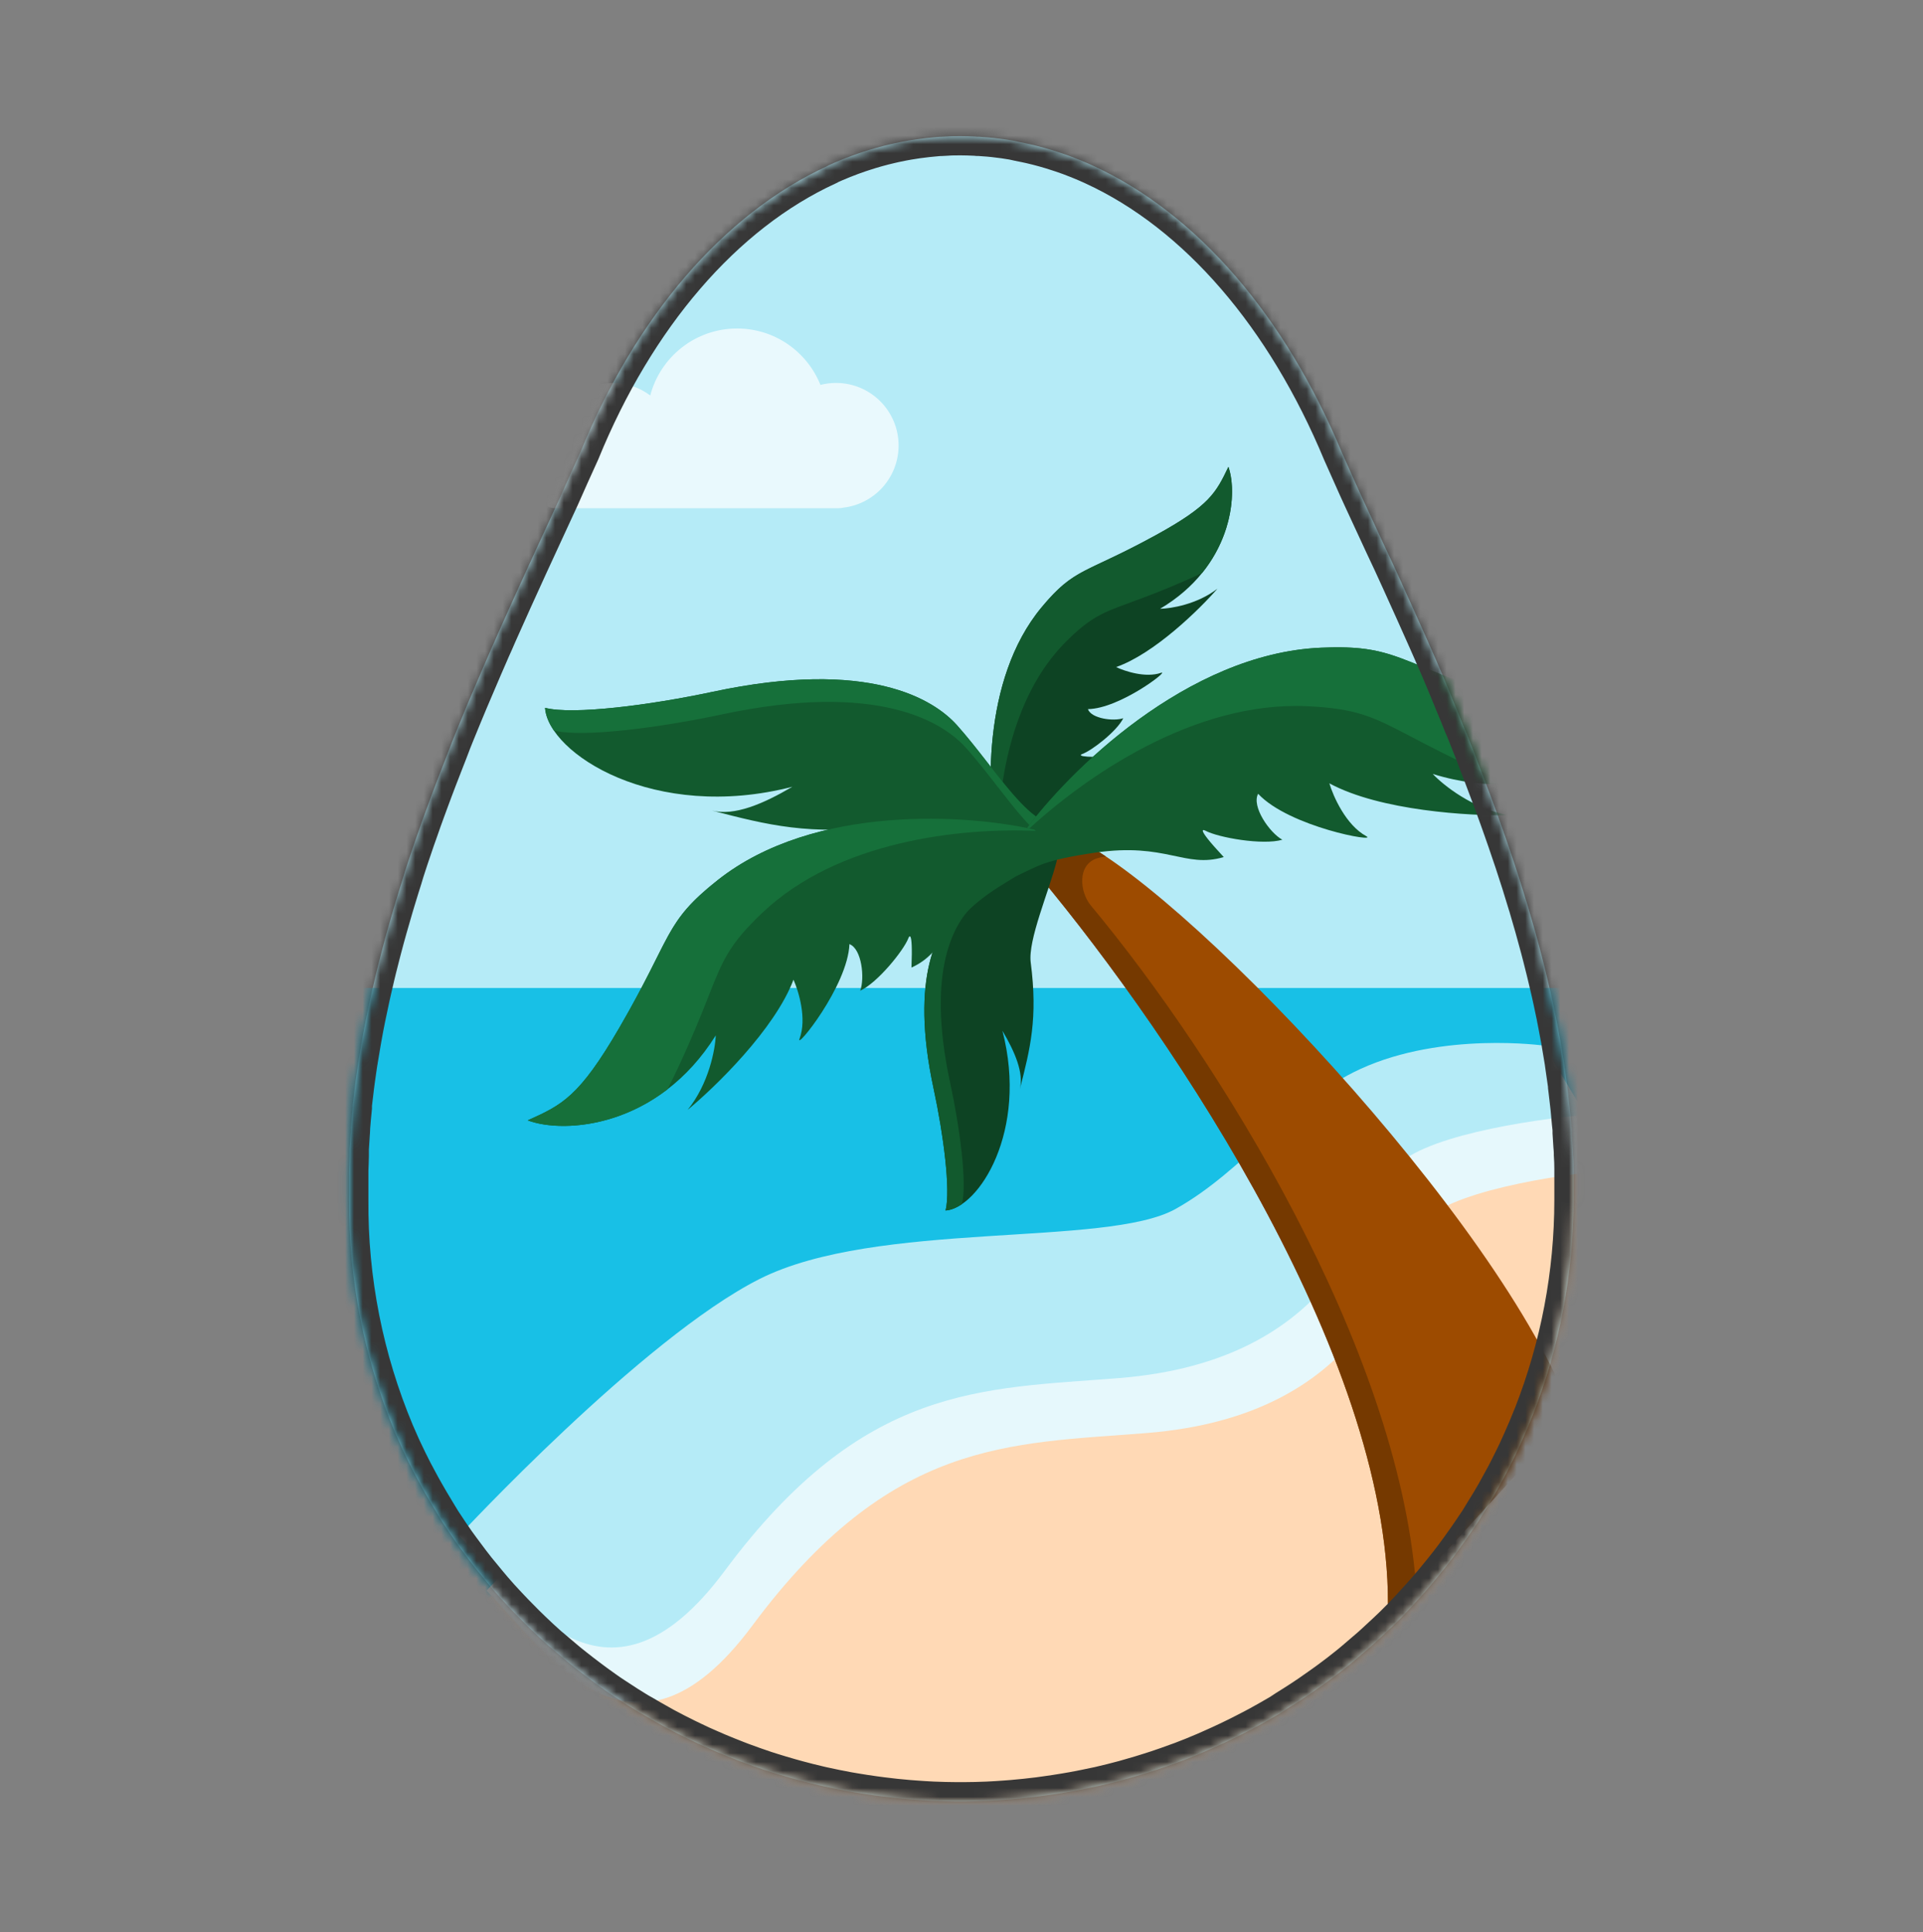
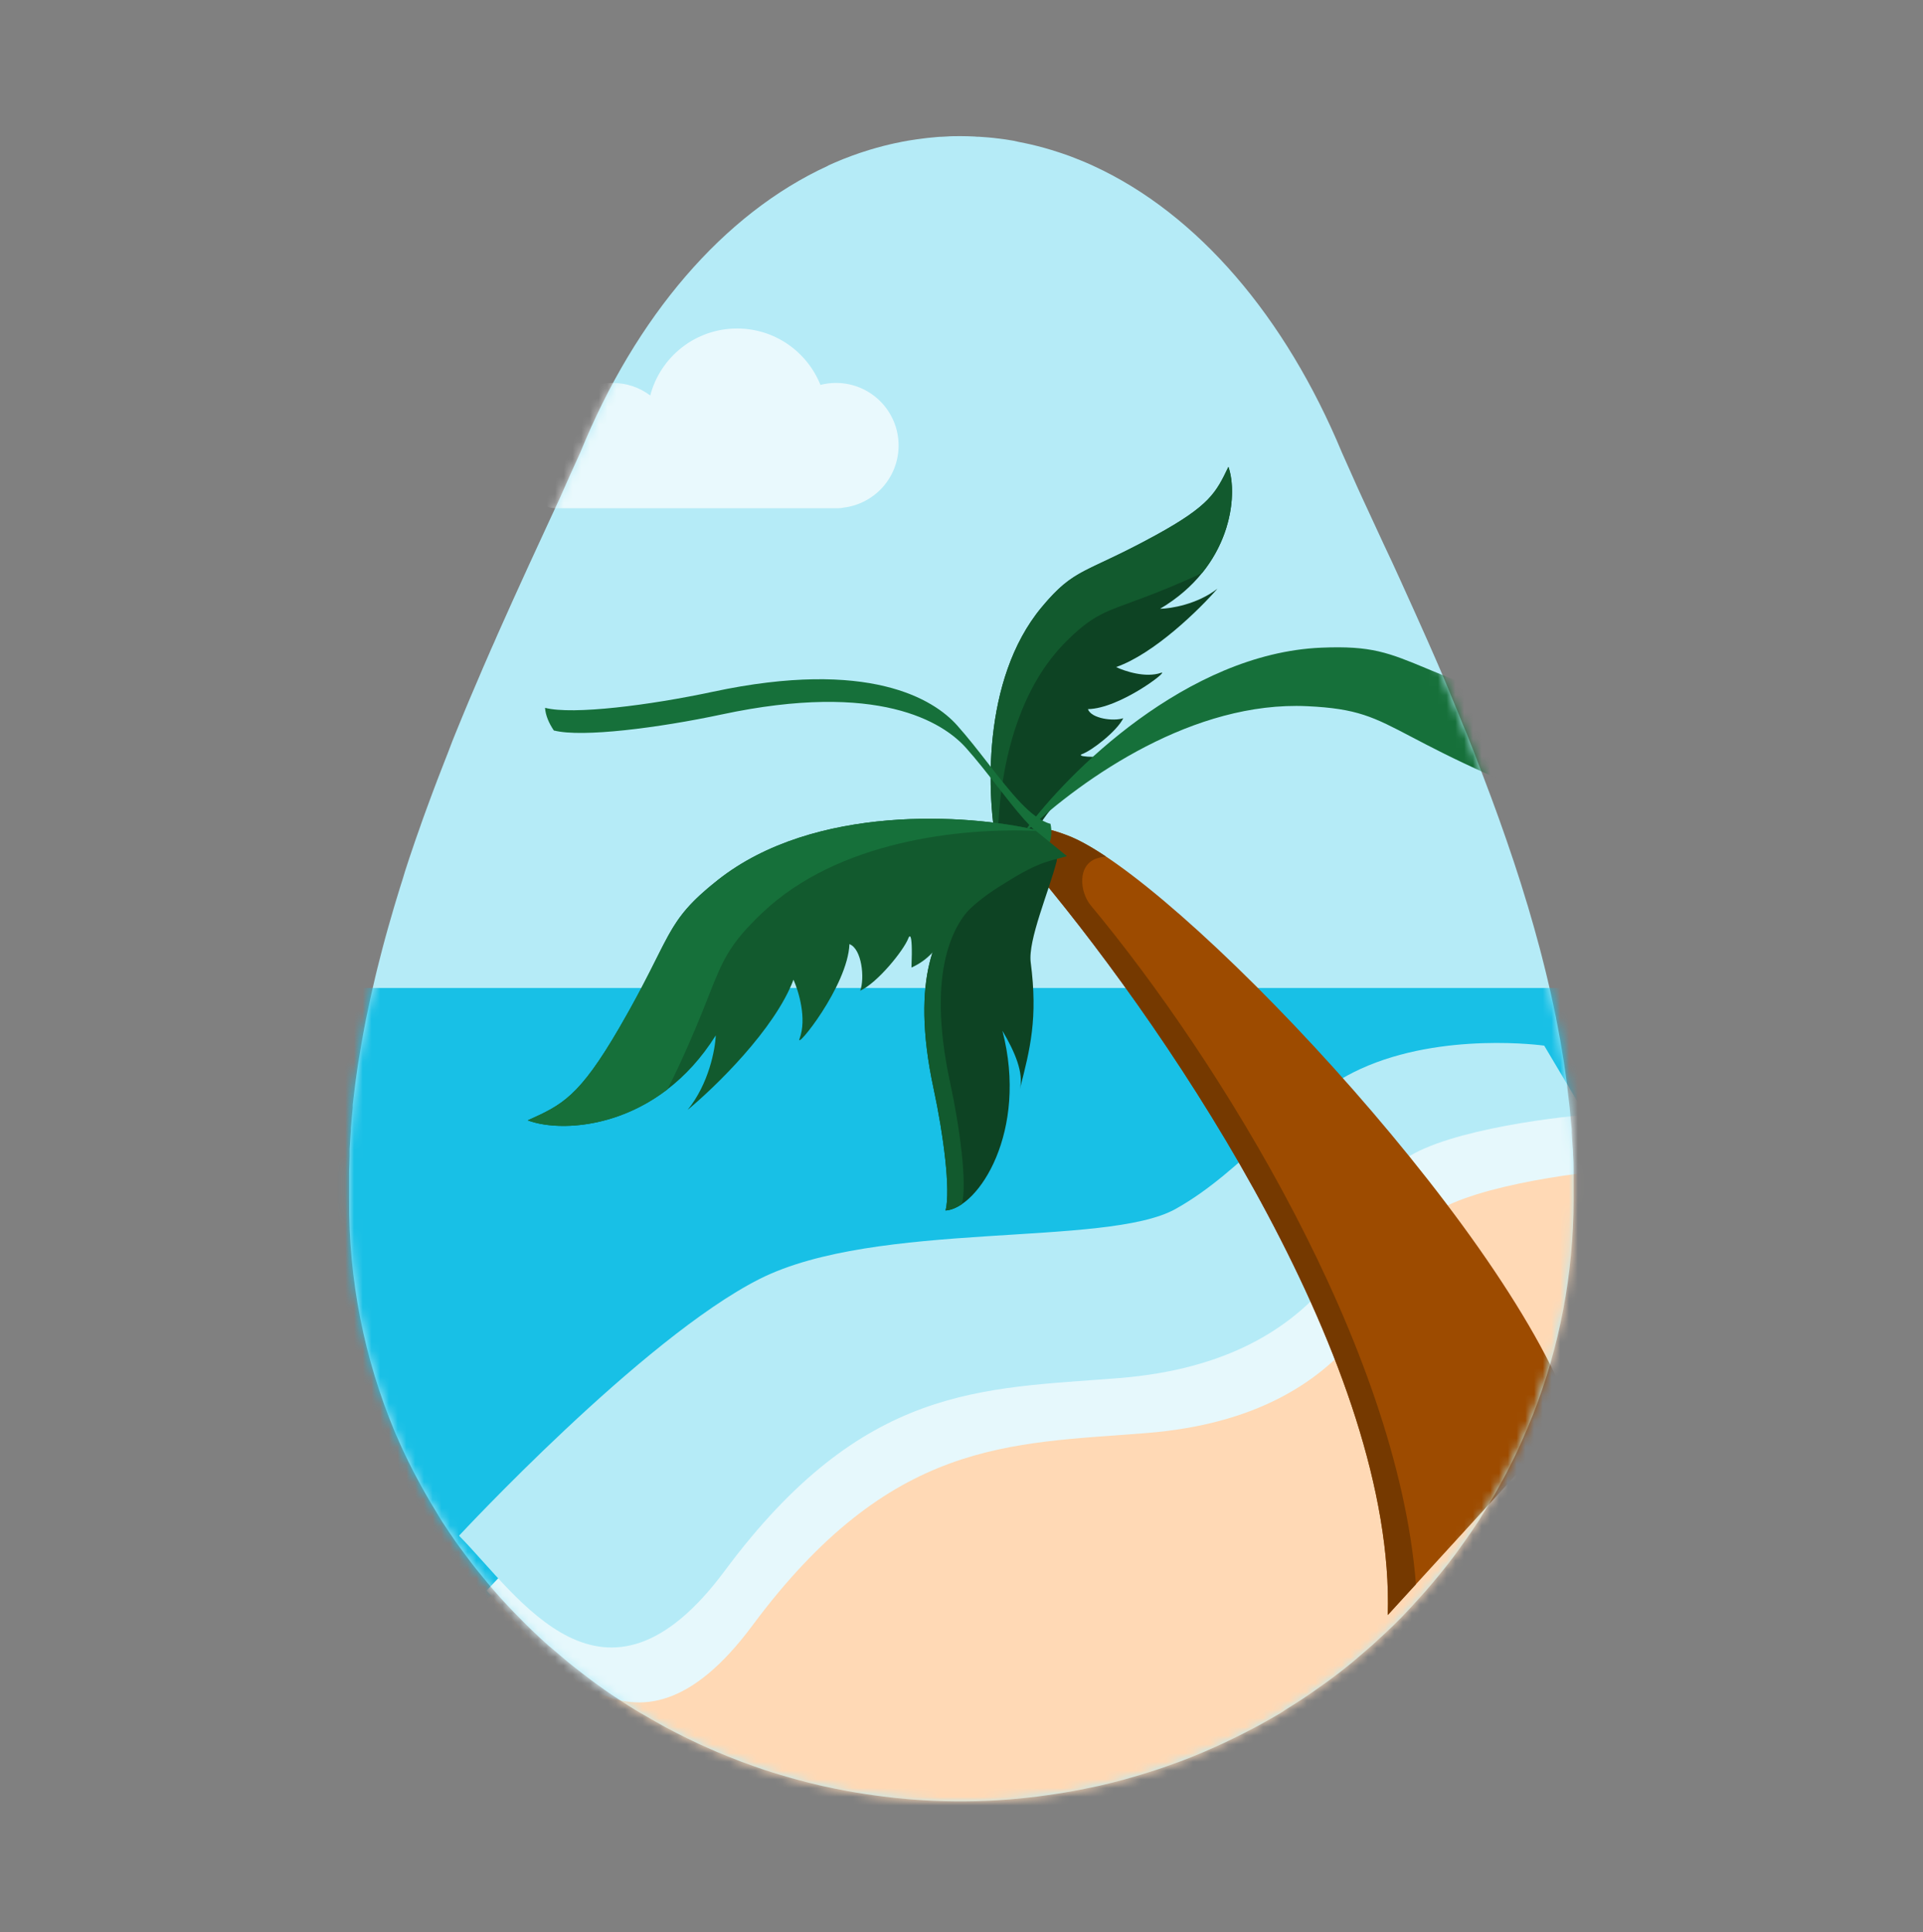
<svg xmlns="http://www.w3.org/2000/svg" width="220" height="221" viewBox="0 0 220 221" fill="none">
  <rect x="0" y="0" width="220" height="221" fill="#808080" stroke="none" />
  <path d="M180.023 137.264C180.023 137.178 180.023 137.096 180.023 137.005C180.023 136.182 180.023 135.355 180.023 134.528V134.447C180.023 134.201 180.023 133.966 180.023 133.706C180.023 133.151 180.003 132.598 179.964 132.047C179.964 131.989 179.964 131.936 179.964 131.879C179.964 131.605 179.93 131.33 179.91 131.056C179.881 130.576 179.856 130.056 179.817 129.551V129.316C179.817 129.042 179.768 128.767 179.743 128.498C179.699 128.017 179.66 127.536 179.611 127.056L179.582 126.743C179.557 126.483 179.523 126.224 179.493 125.969C179.44 125.488 179.386 125.007 179.327 124.555L179.297 124.315V124.17C179.268 123.93 179.229 123.689 179.195 123.449C179.131 122.968 179.067 122.516 178.994 122.05L178.935 121.627C178.935 121.627 178.935 121.603 178.935 121.593C178.901 121.377 178.861 121.16 178.827 120.944C178.754 120.463 178.675 120.006 178.592 119.54C178.562 119.367 178.538 119.193 178.509 119.02C178.474 118.828 178.435 118.636 178.396 118.438C178.313 117.958 178.219 117.501 178.131 117.029L178.028 116.505C178.028 116.505 178.028 116.467 178.028 116.443C177.994 116.275 177.955 116.106 177.921 115.962C177.823 115.481 177.72 115 177.617 114.519C177.538 114.164 177.465 113.808 177.382 113.452C177.274 112.971 177.156 112.49 177.043 112.009C176.96 111.663 176.882 111.317 176.794 110.975C176.671 110.466 176.539 109.956 176.411 109.451L176.161 108.489C176.01 107.931 175.858 107.369 175.701 106.806L175.48 106.003C175.245 105.176 175.005 104.349 174.76 103.522L174.735 103.455C174.497 102.653 174.25 101.852 173.996 101.05C173.907 100.767 173.809 100.483 173.721 100.199C173.545 99.661 173.373 99.122 173.197 98.583C173.084 98.247 172.971 97.91 172.854 97.574C172.692 97.093 172.53 96.612 172.364 96.131L171.991 95.064C171.83 94.583 171.668 94.14 171.501 93.679C171.369 93.308 171.232 92.938 171.1 92.573C170.933 92.125 170.771 91.683 170.61 91.236L170.183 90.106L169.693 88.803C169.551 88.423 169.404 88.043 169.257 87.668C169.11 87.293 168.919 86.807 168.767 86.374C168.615 85.941 168.468 85.614 168.316 85.23L167.826 83.975L167.336 82.816L166.846 81.59C166.685 81.2 166.523 80.806 166.356 80.416C166.19 80.027 166.023 79.613 165.866 79.214L165.376 78.036L164.886 76.867C164.715 76.468 164.543 76.064 164.367 75.665L163.911 74.622C163.72 74.184 163.529 73.747 163.333 73.309L163.171 72.944C162.273 70.921 161.371 68.915 160.466 66.928C160.417 66.812 160.363 66.697 160.314 66.587L159.447 64.692L159.3 64.37C158.973 63.674 158.647 62.978 158.32 62.283C157.502 60.508 156.688 58.748 155.87 56.993C155.052 55.238 154.312 53.492 153.518 51.752C147.069 36.249 137.034 24.458 125.083 18.971L125.004 18.933C124.558 18.731 124.107 18.533 123.657 18.351C123.421 18.25 123.167 18.158 122.941 18.067L122.329 17.831L121.461 17.528L121.05 17.394C120.021 17.054 118.972 16.761 117.904 16.514L117.414 16.408C117.11 16.341 116.801 16.278 116.498 16.221L115.89 16.086C115.552 16.033 115.219 15.975 114.881 15.927C114.542 15.879 114.087 15.821 113.69 15.778L113.092 15.72C112.739 15.691 112.386 15.663 112.034 15.643C111.862 15.643 111.686 15.643 111.509 15.615C110.985 15.591 110.456 15.571 109.922 15.571H109.863C109.329 15.571 108.799 15.571 108.275 15.615L107.746 15.643C107.393 15.643 107.045 15.691 106.692 15.72L106.095 15.778C105.698 15.821 105.301 15.869 104.904 15.927C104.507 15.985 104.228 16.033 103.894 16.086L103.262 16.201C102.959 16.259 102.65 16.321 102.346 16.389L101.881 16.495C100.812 16.741 99.764 17.035 98.735 17.375L98.323 17.509L97.451 17.817L96.838 18.053C96.598 18.144 96.348 18.235 96.123 18.336C95.672 18.519 95.221 18.716 94.775 18.918L94.702 18.971C82.755 24.453 72.72 36.244 66.423 51.67C65.625 53.411 64.845 55.156 64.071 56.911C61.739 61.951 59.313 67.183 56.932 72.549C56.682 73.121 56.442 73.698 56.172 74.271C56.118 74.405 56.059 74.535 56.001 74.67C55.761 75.223 55.511 75.776 55.276 76.334C55.236 76.42 55.202 76.502 55.168 76.588C54.678 77.757 54.158 78.935 53.663 80.113L53.59 80.286L53.002 81.7C52.889 81.969 52.776 82.239 52.669 82.508L52.125 83.835L51.752 84.763L51.262 86.047C51.125 86.393 50.988 86.74 50.856 87.086C50.591 87.759 50.331 88.432 50.072 89.106C49.92 89.514 49.763 89.918 49.611 90.322C49.459 90.726 49.332 91.067 49.194 91.442C49.057 91.818 48.901 92.231 48.758 92.626C48.616 93.02 48.489 93.361 48.356 93.731C48.224 94.102 48.058 94.578 47.911 95.001C47.788 95.342 47.666 95.684 47.548 96.025C47.303 96.734 47.063 97.441 46.828 98.146C46.739 98.41 46.656 98.675 46.568 98.939C46.397 99.463 46.225 99.988 46.078 100.512L45.774 101.473C45.627 101.954 45.485 102.411 45.343 102.882C45.245 103.2 45.152 103.517 45.054 103.844C44.902 104.359 44.755 104.873 44.608 105.388C44.529 105.652 44.451 105.917 44.378 106.186C44.167 106.941 43.956 107.696 43.76 108.456L43.589 109.114C43.442 109.682 43.3 110.244 43.157 110.812C43.089 111.1 43.015 111.389 42.947 111.682C42.824 112.197 42.707 112.711 42.589 113.226C42.525 113.51 42.457 113.793 42.398 114.077C42.266 114.668 42.138 115.265 42.021 115.856C41.977 116.049 41.937 116.246 41.898 116.438C41.741 117.212 41.594 117.986 41.457 118.765C41.418 118.982 41.379 119.198 41.344 119.419C41.242 119.992 41.144 120.564 41.055 121.141C41.055 121.242 41.021 121.343 41.002 121.449C40.972 121.612 40.953 121.776 40.928 121.93C40.85 122.468 40.771 123.007 40.698 123.545C40.663 123.81 40.624 124.069 40.595 124.329C40.507 125.002 40.428 125.675 40.355 126.349C40.355 126.416 40.355 126.488 40.355 126.555C40.355 126.623 40.355 126.599 40.355 126.618C40.355 126.637 40.355 126.666 40.355 126.69C40.276 127.469 40.203 128.253 40.144 129.032V129.205C40.144 129.378 40.119 129.546 40.11 129.72C40.07 130.282 40.031 130.845 40.002 131.407C40.002 131.537 40.002 131.662 40.002 131.792V132.215C40.002 132.768 39.958 133.316 39.948 133.865C39.948 134.033 39.948 134.201 39.948 134.37V134.596C39.948 135.379 39.948 136.158 39.948 136.937C39.948 137.029 39.948 137.111 39.948 137.197C39.871 146.344 41.66 155.413 45.211 163.871C45.367 164.246 45.539 164.611 45.701 164.982C45.862 165.352 45.97 165.597 46.117 165.9C46.49 166.698 46.877 167.489 47.279 168.271C47.44 168.578 47.607 168.881 47.769 169.189C48.048 169.718 48.337 170.242 48.636 170.766L49.209 171.757C49.538 172.305 49.871 172.849 50.189 173.387C50.317 173.589 50.434 173.801 50.562 173.998L50.664 174.152C51.145 174.889 51.635 175.617 52.135 176.335C52.34 176.623 52.551 176.907 52.757 177.191C53.11 177.672 53.472 178.153 53.835 178.633C54.06 178.927 54.281 179.215 54.511 179.504C54.959 180.062 55.411 180.611 55.868 181.153L56.407 181.793C56.956 182.434 57.515 183.053 58.083 183.649C58.319 183.904 58.573 184.154 58.799 184.404C59.23 184.851 59.666 185.289 60.102 185.726C60.347 185.967 60.592 186.207 60.837 186.443C61.464 187.049 62.106 187.645 62.758 188.222L63.248 188.631C63.826 189.112 64.404 189.626 64.997 190.112L65.781 190.737C66.296 191.146 66.81 191.54 67.335 191.934L68.075 192.487C68.814 193.026 69.545 193.555 70.329 194.064C70.505 194.185 70.686 194.3 70.868 194.415C71.485 194.826 72.111 195.223 72.744 195.608C73.019 195.776 73.293 195.945 73.573 196.089C74.175 196.445 74.783 196.796 75.4 197.137L76.086 197.522C76.914 197.964 77.747 198.397 78.59 198.806L79.232 199.114C79.885 199.434 80.555 199.74 81.241 200.032L82.094 200.402C82.799 200.7 83.51 200.984 84.225 201.263L84.808 201.489C85.705 201.826 86.607 202.143 87.523 202.451L88.258 202.686C88.964 202.908 89.674 203.119 90.385 203.321L91.252 203.562C92.08 203.788 92.913 203.994 93.756 204.191C93.879 204.22 94.001 204.254 94.129 204.278C95.109 204.494 96.054 204.687 97.025 204.865L97.843 205.004C98.583 205.129 99.313 205.24 100.077 205.346L100.95 205.461C101.93 205.586 102.944 205.697 103.953 205.778L104.718 205.836C105.394 205.884 106.07 205.932 106.751 205.961C107.677 206 108.608 206.024 109.539 206.028H110.196C111.127 206.028 112.058 206 112.984 205.961C113.665 205.932 114.342 205.884 115.018 205.836L115.782 205.778C116.796 205.697 117.801 205.581 118.806 205.461L119.702 205.336C120.432 205.235 121.172 205.124 121.873 205.004L122.794 204.845C123.66 204.685 124.522 204.512 125.381 204.326L125.729 204.254C126.69 204.033 127.644 203.794 128.591 203.538L129.429 203.297C130.12 203.105 130.801 202.898 131.477 202.682L132.394 202.388C133.138 202.143 133.864 201.883 134.608 201.609C134.795 201.542 134.986 201.479 135.172 201.407C136.07 201.067 136.957 200.708 137.833 200.33C138.097 200.22 138.357 200.099 138.617 199.984C139.249 199.705 139.881 199.417 140.508 199.118L141.41 198.681C142.047 198.368 142.679 198.041 143.301 197.719L143.997 197.349C144.82 196.902 145.629 196.435 146.447 195.959L147.177 195.478C147.751 195.122 148.319 194.767 148.882 194.396L149.769 193.805C150.303 193.439 150.828 193.069 151.352 192.694L152.131 192.131C152.863 191.593 153.582 191.038 154.287 190.468C154.522 190.285 154.743 190.088 154.973 189.9C155.463 189.487 155.953 189.068 156.443 188.64C156.732 188.39 157.012 188.159 157.296 187.885C157.737 187.488 158.173 187.084 158.604 186.674L159.393 185.923C160.03 185.298 160.657 184.668 161.265 184C161.476 183.779 161.677 183.548 161.882 183.327C162.314 182.846 162.74 182.389 163.156 181.913C163.421 181.61 163.681 181.302 163.94 180.994C164.298 180.571 164.651 180.139 164.999 179.706C165.249 179.393 165.489 179.085 165.744 178.768C166.175 178.215 166.591 177.652 167.003 177.08C167.282 176.7 167.552 176.316 167.821 175.931C168.189 175.407 168.547 174.878 168.899 174.344C168.983 174.214 169.076 174.089 169.164 173.955C169.306 173.738 169.434 173.507 169.571 173.286C169.855 172.834 170.134 172.382 170.409 171.925C170.624 171.56 170.845 171.199 171.055 170.829C171.356 170.3 171.65 169.766 171.938 169.228C172.183 168.776 172.428 168.324 172.653 167.867C172.962 167.251 173.27 166.636 173.564 166.015L174.089 164.861C174.304 164.381 174.515 163.9 174.726 163.395C174.892 162.996 175.059 162.596 175.216 162.197L175.377 161.813C178.443 153.978 180.018 145.657 180.023 137.264Z" fill="#B5EBF7" />
  <mask id="mask0_1421_133743" style="mask-type:alpha" maskUnits="userSpaceOnUse" x="39" y="15" width="142" height="192">
    <path d="M180.023 137.264C180.023 137.178 180.023 137.096 180.023 137.005C180.023 136.182 180.023 135.355 180.023 134.528V134.447C180.023 134.201 180.023 133.966 180.023 133.706C180.023 133.151 180.003 132.598 179.964 132.047C179.964 131.989 179.964 131.936 179.964 131.879C179.964 131.605 179.93 131.33 179.91 131.056C179.881 130.576 179.856 130.056 179.817 129.551V129.316C179.817 129.042 179.768 128.767 179.743 128.498C179.699 128.017 179.66 127.536 179.611 127.056L179.582 126.743C179.557 126.483 179.523 126.224 179.493 125.969C179.44 125.488 179.386 125.007 179.327 124.555L179.297 124.315V124.17C179.268 123.93 179.229 123.689 179.195 123.449C179.131 122.968 179.067 122.516 178.994 122.05L178.935 121.627C178.935 121.627 178.935 121.603 178.935 121.593C178.901 121.377 178.861 121.16 178.827 120.944C178.754 120.463 178.675 120.006 178.592 119.54C178.562 119.367 178.538 119.193 178.509 119.02C178.474 118.828 178.435 118.636 178.396 118.438C178.313 117.958 178.219 117.501 178.131 117.029L178.028 116.505C178.028 116.505 178.028 116.467 178.028 116.443C177.994 116.275 177.955 116.106 177.921 115.962C177.823 115.481 177.72 115 177.617 114.519C177.538 114.164 177.465 113.808 177.382 113.452C177.274 112.971 177.156 112.49 177.043 112.009C176.96 111.663 176.882 111.317 176.794 110.975C176.671 110.466 176.539 109.956 176.411 109.451L176.161 108.489C176.01 107.931 175.858 107.369 175.701 106.806L175.48 106.003C175.245 105.176 175.005 104.349 174.76 103.522L174.735 103.455C174.497 102.653 174.25 101.852 173.996 101.05C173.907 100.767 173.809 100.483 173.721 100.199C173.545 99.661 173.373 99.122 173.197 98.583C173.084 98.247 172.971 97.91 172.854 97.574C172.692 97.093 172.53 96.612 172.364 96.131L171.991 95.064C171.83 94.583 171.668 94.14 171.501 93.679C171.369 93.308 171.232 92.938 171.1 92.573C170.933 92.125 170.771 91.683 170.61 91.236L170.183 90.106L169.693 88.803C169.551 88.423 169.404 88.043 169.257 87.668C169.11 87.293 168.919 86.807 168.767 86.374C168.615 85.941 168.468 85.614 168.316 85.23L167.826 83.975L167.336 82.816L166.846 81.59C166.685 81.2 166.523 80.806 166.356 80.416C166.19 80.027 166.023 79.613 165.866 79.214L165.376 78.036L164.886 76.867C164.715 76.468 164.543 76.064 164.367 75.665L163.911 74.622C163.72 74.184 163.529 73.747 163.333 73.309L163.171 72.944C162.273 70.921 161.371 68.915 160.466 66.928C160.417 66.812 160.363 66.697 160.314 66.587L159.447 64.692L159.3 64.37C158.973 63.674 158.647 62.978 158.32 62.283C157.502 60.508 156.688 58.748 155.87 56.993C155.052 55.238 154.312 53.492 153.518 51.752C147.069 36.249 137.034 24.458 125.083 18.971L125.004 18.933C124.558 18.731 124.107 18.533 123.657 18.351C123.421 18.25 123.167 18.158 122.941 18.067L122.329 17.831L121.461 17.528L121.05 17.394C120.021 17.054 118.972 16.761 117.904 16.514L117.414 16.408C117.11 16.341 116.801 16.278 116.498 16.221L115.89 16.086C115.552 16.033 115.219 15.975 114.881 15.927C114.542 15.879 114.087 15.821 113.69 15.778L113.092 15.72C112.739 15.691 112.386 15.663 112.034 15.643C111.862 15.643 111.686 15.643 111.509 15.615C110.985 15.591 110.456 15.571 109.922 15.571H109.863C109.329 15.571 108.799 15.571 108.275 15.615L107.746 15.643C107.393 15.643 107.045 15.691 106.692 15.72L106.095 15.778C105.698 15.821 105.301 15.869 104.904 15.927C104.507 15.985 104.228 16.033 103.894 16.086L103.262 16.201C102.959 16.259 102.65 16.321 102.346 16.389L101.881 16.495C100.812 16.741 99.764 17.035 98.735 17.375L98.323 17.509L97.451 17.817L96.838 18.053C96.598 18.144 96.348 18.235 96.123 18.336C95.672 18.519 95.221 18.716 94.775 18.918L94.702 18.971C82.755 24.453 72.72 36.244 66.423 51.67C65.625 53.411 64.845 55.156 64.071 56.911C61.739 61.951 59.313 67.183 56.932 72.549C56.682 73.121 56.442 73.698 56.172 74.271C56.118 74.405 56.059 74.535 56.001 74.67C55.761 75.223 55.511 75.776 55.276 76.334C55.236 76.42 55.202 76.502 55.168 76.588C54.678 77.757 54.158 78.935 53.663 80.113L53.59 80.286L53.002 81.7C52.889 81.969 52.776 82.239 52.669 82.508L52.125 83.835L51.752 84.763L51.262 86.047C51.125 86.393 50.988 86.74 50.856 87.086C50.591 87.759 50.331 88.432 50.072 89.106C49.92 89.514 49.763 89.918 49.611 90.322C49.459 90.726 49.332 91.067 49.194 91.442C49.057 91.818 48.901 92.231 48.758 92.626C48.616 93.02 48.489 93.361 48.356 93.731C48.224 94.102 48.058 94.578 47.911 95.001C47.788 95.342 47.666 95.684 47.548 96.025C47.303 96.734 47.063 97.441 46.828 98.146C46.739 98.41 46.656 98.675 46.568 98.939C46.397 99.463 46.225 99.988 46.078 100.512L45.774 101.473C45.627 101.954 45.485 102.411 45.343 102.882C45.245 103.2 45.152 103.517 45.054 103.844C44.902 104.359 44.755 104.873 44.608 105.388C44.529 105.652 44.451 105.917 44.378 106.186C44.167 106.941 43.956 107.696 43.76 108.456L43.589 109.114C43.442 109.682 43.3 110.244 43.157 110.812C43.089 111.1 43.015 111.389 42.947 111.682C42.824 112.197 42.707 112.711 42.589 113.226C42.525 113.51 42.457 113.793 42.398 114.077C42.266 114.668 42.138 115.265 42.021 115.856C41.977 116.049 41.937 116.246 41.898 116.438C41.741 117.212 41.594 117.986 41.457 118.765C41.418 118.982 41.379 119.198 41.344 119.419C41.242 119.992 41.144 120.564 41.055 121.141C41.055 121.242 41.021 121.343 41.002 121.449C40.972 121.612 40.953 121.776 40.928 121.93C40.85 122.468 40.771 123.007 40.698 123.545C40.663 123.81 40.624 124.069 40.595 124.329C40.507 125.002 40.428 125.675 40.355 126.349C40.355 126.416 40.355 126.488 40.355 126.555C40.355 126.623 40.355 126.599 40.355 126.618C40.355 126.637 40.355 126.666 40.355 126.69C40.276 127.469 40.203 128.253 40.144 129.032V129.205C40.144 129.378 40.119 129.546 40.11 129.72C40.07 130.282 40.031 130.845 40.002 131.407C40.002 131.537 40.002 131.662 40.002 131.792V132.215C40.002 132.768 39.958 133.316 39.948 133.865C39.948 134.033 39.948 134.201 39.948 134.37V134.596C39.948 135.379 39.948 136.158 39.948 136.937C39.948 137.029 39.948 137.111 39.948 137.197C39.871 146.344 41.66 155.413 45.211 163.871C45.367 164.246 45.539 164.611 45.701 164.982C45.862 165.352 45.97 165.597 46.117 165.9C46.49 166.698 46.877 167.489 47.279 168.271C47.44 168.578 47.607 168.881 47.769 169.189C48.048 169.718 48.337 170.242 48.636 170.766L49.209 171.757C49.538 172.305 49.871 172.849 50.189 173.387C50.317 173.589 50.434 173.801 50.562 173.998L50.664 174.152C51.145 174.889 51.635 175.617 52.135 176.335C52.34 176.623 52.551 176.907 52.757 177.191C53.11 177.672 53.472 178.153 53.835 178.633C54.06 178.927 54.281 179.215 54.511 179.504C54.959 180.062 55.411 180.611 55.868 181.153L56.407 181.793C56.956 182.434 57.515 183.053 58.083 183.649C58.319 183.904 58.573 184.154 58.799 184.404C59.23 184.851 59.666 185.289 60.102 185.726C60.347 185.967 60.592 186.207 60.837 186.443C61.464 187.049 62.106 187.645 62.758 188.222L63.248 188.631C63.826 189.112 64.404 189.626 64.997 190.112L65.781 190.737C66.296 191.146 66.81 191.54 67.335 191.934L68.075 192.487C68.814 193.026 69.545 193.555 70.329 194.064C70.505 194.185 70.686 194.3 70.868 194.415C71.485 194.826 72.111 195.223 72.744 195.608C73.019 195.776 73.293 195.945 73.573 196.089C74.175 196.445 74.783 196.796 75.4 197.137L76.086 197.522C76.914 197.964 77.747 198.397 78.59 198.806L79.232 199.114C79.885 199.434 80.555 199.74 81.241 200.032L82.094 200.402C82.799 200.7 83.51 200.984 84.225 201.263L84.808 201.489C85.705 201.826 86.607 202.143 87.523 202.451L88.258 202.686C88.964 202.908 89.674 203.119 90.385 203.321L91.252 203.562C92.08 203.788 92.913 203.994 93.756 204.191C93.879 204.22 94.001 204.254 94.129 204.278C95.109 204.494 96.054 204.687 97.025 204.865L97.843 205.004C98.583 205.129 99.313 205.24 100.077 205.346L100.95 205.461C101.93 205.586 102.944 205.697 103.953 205.778L104.718 205.836C105.394 205.884 106.07 205.932 106.751 205.961C107.677 206 108.608 206.024 109.539 206.028H110.196C111.127 206.028 112.058 206 112.984 205.961C113.665 205.932 114.342 205.884 115.018 205.836L115.782 205.778C116.796 205.697 117.801 205.581 118.806 205.461L119.702 205.336C120.432 205.235 121.172 205.124 121.873 205.004L122.794 204.845C123.66 204.685 124.522 204.512 125.381 204.326L125.729 204.254C126.69 204.033 127.644 203.794 128.591 203.538L129.429 203.297C130.12 203.105 130.801 202.898 131.477 202.682L132.394 202.388C133.138 202.143 133.864 201.883 134.608 201.609C134.795 201.542 134.986 201.479 135.172 201.407C136.07 201.067 136.957 200.708 137.833 200.33C138.097 200.22 138.357 200.099 138.617 199.984C139.249 199.705 139.881 199.417 140.508 199.118L141.41 198.681C142.047 198.368 142.679 198.041 143.301 197.719L143.997 197.349C144.82 196.902 145.629 196.435 146.447 195.959L147.177 195.478C147.751 195.122 148.319 194.767 148.882 194.396L149.769 193.805C150.303 193.439 150.828 193.069 151.352 192.694L152.131 192.131C152.863 191.593 153.582 191.038 154.287 190.468C154.522 190.285 154.743 190.088 154.973 189.9C155.463 189.487 155.953 189.068 156.443 188.64C156.732 188.39 157.012 188.159 157.296 187.885C157.737 187.488 158.173 187.084 158.604 186.674L159.393 185.923C160.03 185.298 160.657 184.668 161.265 184C161.476 183.779 161.677 183.548 161.882 183.327C162.314 182.846 162.74 182.389 163.156 181.913C163.421 181.61 163.681 181.302 163.94 180.994C164.298 180.571 164.651 180.139 164.999 179.706C165.249 179.393 165.489 179.085 165.744 178.768C166.175 178.215 166.591 177.652 167.003 177.08C167.282 176.7 167.552 176.316 167.821 175.931C168.189 175.407 168.547 174.878 168.899 174.344C168.983 174.214 169.076 174.089 169.164 173.955C169.306 173.738 169.434 173.507 169.571 173.286C169.855 172.834 170.134 172.382 170.409 171.925C170.624 171.56 170.845 171.199 171.055 170.829C171.356 170.3 171.65 169.766 171.938 169.228C172.183 168.776 172.428 168.324 172.653 167.867C172.962 167.251 173.27 166.636 173.564 166.015L174.089 164.861C174.304 164.381 174.515 163.9 174.726 163.395C174.892 162.996 175.059 162.596 175.216 162.197L175.377 161.813C178.443 153.978 180.018 145.657 180.023 137.264Z" fill="#B5EBF7" />
  </mask>
  <g mask="url(#mask0_1421_133743)">
    <rect x="30.517" y="113" width="172.857" height="84.857" fill="#18C0E6" />
    <path d="M208.088 125.589C146.488 126.846 72.422 170.113 43.088 191.589C45.184 215.16 50.317 262.932 54.088 265.446C57.86 267.96 171.946 239.256 228.517 224.589C247.374 191.065 269.688 124.332 208.088 125.589Z" fill="#FFD9B5" />
    <path d="M86.066 185.932C72.216 204.573 62.461 188.794 55.66 181.928C55.66 181.928 76.637 159.33 90.032 152.569C103.428 145.808 129.692 148.987 137.624 144.563C145.556 140.138 150.771 132.217 158.777 128.548C168.192 124.234 179.809 125.88 179.809 125.88L184.517 133.801C178.239 134.329 165.056 136.336 162.545 140.138C159.406 144.891 156.133 161.911 131.156 163.902C115.432 165.156 101.93 164.58 86.066 185.932Z" fill="#E6F8FC" />
    <path d="M82.923 179.646C69.073 198.287 59.318 182.508 52.517 175.643C52.517 175.643 73.494 153.045 86.889 146.284C100.285 139.523 126.55 142.701 134.482 138.277C142.414 133.852 147.628 125.932 155.634 122.263C165.05 117.948 176.666 119.594 176.666 119.594L181.374 127.515C175.096 128.043 161.913 130.05 159.402 133.852C156.263 138.605 152.99 155.625 128.013 157.617C112.289 158.87 98.787 158.294 82.923 179.646Z" fill="#B5EBF7" />
    <path d="M158.769 184.713C159.625 156.44 134.555 118.998 118.88 100.182C118.451 97.024 115.317 92.945 122.164 95.564C134.231 100.182 171.946 139.714 179.803 161.714L158.769 184.713Z" fill="#9D4B00" />
    <path fill-rule="evenodd" clip-rule="evenodd" d="M118.88 100.182C134.555 118.998 159.625 156.44 158.769 184.713L161.988 181.193C159.852 153.941 139.37 121.057 124.803 103.571C123.493 102 123.231 98.857 125.541 98.158C125.857 98.062 126.189 98 126.537 97.971C124.856 96.85 123.38 96.03 122.164 95.565C116.925 93.56 117.53 95.478 118.294 97.904C118.529 98.648 118.779 99.441 118.88 100.182Z" fill="#753900" />
    <path d="M109.543 104.23C112.75 101.349 117.116 98.764 117.71 96.448C119.802 95.996 121.087 97.725 120.889 98.497C119.997 101.973 117.586 107.527 117.919 110.081C118.751 116.468 117.86 119.943 116.672 124.577C117.147 122.723 116.118 120.319 114.682 117.893C117.665 129.373 111.949 138.181 108.177 138.449C108.771 136.132 107.939 129.746 106.811 124.518C104.006 111.526 107.404 106.151 109.543 104.23Z" fill="#0D4323" />
    <path fill-rule="evenodd" clip-rule="evenodd" d="M112.709 101.639C111.64 102.475 110.536 103.338 109.543 104.23C107.405 106.151 104.007 111.526 106.811 124.518C107.94 129.746 108.771 136.132 108.178 138.449C108.779 138.407 109.429 138.147 110.086 137.695C110.076 137.695 110.066 137.696 110.056 137.697C110.65 135.38 109.818 128.994 108.689 123.766C105.885 110.774 109.283 105.399 111.421 103.478C112.414 102.586 113.518 101.722 114.587 100.886C116.574 99.333 118.438 97.874 119.242 96.506C118.802 96.365 118.287 96.323 117.711 96.448C117.301 98.048 115.092 99.775 112.709 101.639Z" fill="#125A2E" />
    <path d="M119.164 69.461C112.254 77.767 112.892 91.285 114.075 97.006L116.315 99.904C116.899 98.064 116.833 97.469 119.159 94.001C122.384 89.192 124.953 89.521 126.375 86.57C122.713 86.624 123.806 86.241 123.806 86.241C124.899 85.859 127.797 83.618 128.507 82.143C127.414 82.525 124.845 82.197 124.463 81.104C128.125 81.05 133.919 76.569 132.826 76.952C131.077 77.563 128.672 76.769 127.689 76.295C132.061 74.765 137.237 69.683 139.278 67.334C136.96 69.126 133.939 69.61 132.718 69.628C140.852 64.82 141.685 56.676 140.537 53.397C139.116 56.348 138.405 57.823 132.228 61.211C124.064 65.688 122.99 64.861 119.164 69.461Z" fill="#0D4323" />
    <path fill-rule="evenodd" clip-rule="evenodd" d="M114.173 97.133C114.064 90.476 115.482 79.898 121.885 73.46C124.743 70.585 126.123 70.08 129.367 68.891C130.911 68.325 132.878 67.604 135.629 66.399C136.324 66.094 136.955 65.806 137.528 65.531C141.144 61.057 141.398 55.857 140.538 53.397C139.116 56.348 138.405 57.823 132.228 61.211C129.595 62.654 127.7 63.547 126.212 64.247C123.085 65.719 121.756 66.345 119.164 69.461C112.254 77.767 112.892 91.285 114.075 97.006L114.173 97.133Z" fill="#125A2E" />
-     <path d="M109.487 82.948C113.445 87.376 116.991 93.399 120.181 94.224C120.796 97.106 118.411 98.871 117.347 98.596C112.563 97.357 104.919 94.017 101.4 94.468C92.6 95.593 87.816 94.354 81.436 92.703C83.988 93.364 87.303 91.953 90.649 89.984C74.827 94.055 62.712 86.154 62.355 80.957C65.545 81.782 74.345 80.657 81.549 79.12C99.455 75.299 106.848 79.996 109.487 82.948Z" fill="#125A2E" />
    <path fill-rule="evenodd" clip-rule="evenodd" d="M113.046 87.317C111.898 85.842 110.713 84.319 109.487 82.948C106.848 79.996 99.455 75.299 81.549 79.12C74.345 80.657 65.545 81.782 62.355 80.957C62.412 81.785 62.767 82.682 63.389 83.588C63.388 83.575 63.387 83.562 63.386 83.549C66.576 84.374 75.375 83.248 82.58 81.711C100.485 77.889 107.879 82.587 110.518 85.539C111.743 86.91 112.929 88.433 114.077 89.908C116.211 92.65 118.213 95.223 120.096 96.334C120.292 95.729 120.351 95.019 120.181 94.224C117.979 93.654 115.607 90.607 113.046 87.317Z" fill="#16703A" />
-     <path d="M151.139 74.078C135.784 74.735 122.151 88.325 117.253 95.039L116.342 100.168C118.838 99.024 119.401 98.386 125.277 97.523C133.427 96.327 135.535 99.347 140.003 98.025C136.447 94.218 137.895 95.004 137.895 95.004C139.342 95.791 144.471 96.703 146.705 96.042C145.258 95.255 143.149 92.235 143.936 90.787C147.492 94.594 157.75 96.418 156.302 95.631C153.986 94.373 152.526 91.08 152.085 89.591C157.875 92.736 168.175 93.333 172.601 93.238C168.498 92.508 165.101 89.788 163.916 88.519C176.754 92.495 186.13 85.59 188.489 81.247C184.021 82.57 181.788 83.231 172.316 79.96C159.797 75.636 159.642 73.715 151.139 74.078Z" fill="#125A2E" />
    <path fill-rule="evenodd" clip-rule="evenodd" d="M117.214 95.263C124.123 88.787 136.624 80.174 149.526 80.768C155.286 81.033 157.136 82.003 161.489 84.285C163.562 85.371 166.201 86.755 170.099 88.502C171.083 88.943 171.988 89.331 172.825 89.672C180.997 89.208 186.719 84.506 188.489 81.247C184.021 82.57 181.788 83.231 172.316 79.96C168.279 78.565 165.527 77.421 163.367 76.522C158.829 74.634 156.9 73.832 151.139 74.078C135.784 74.735 122.151 88.325 117.253 95.039L117.214 95.263Z" fill="#16703A" />
    <path d="M82.104 100.666C93.204 91.885 110.887 93.157 118.341 94.891L122.063 97.918C119.635 98.623 118.858 98.517 114.242 101.451C107.84 105.52 108.187 108.895 104.276 110.662C104.465 105.868 103.929 107.287 103.929 107.287C103.393 108.706 100.366 112.428 98.41 113.311C98.947 111.892 98.599 108.518 97.18 107.981C96.991 112.775 90.936 120.219 91.472 118.8C92.33 116.529 91.367 113.354 90.778 112.051C88.634 117.728 81.812 124.341 78.669 126.938C81.09 123.961 81.822 120.02 81.885 118.422C75.326 128.919 64.634 129.747 60.376 128.139C64.287 126.372 66.242 125.489 70.877 117.509C77.004 106.962 75.956 105.529 82.104 100.666Z" fill="#125A2E" />
    <path fill-rule="evenodd" clip-rule="evenodd" d="M118.506 95.025C109.792 94.667 95.893 96.183 87.254 104.361C83.398 108.012 82.692 109.801 81.03 114.012C80.239 116.016 79.231 118.569 77.564 122.132C77.144 123.03 76.748 123.844 76.37 124.584C70.393 129.18 63.572 129.346 60.376 128.139C64.287 126.372 66.242 125.489 70.877 117.509C72.853 114.107 74.083 111.654 75.049 109.728C77.077 105.681 77.939 103.961 82.104 100.666C93.204 91.885 110.887 93.157 118.341 94.891L118.506 95.025Z" fill="#16703A" />
    <path opacity="0.7" fill-rule="evenodd" clip-rule="evenodd" d="M62.533 57.916C60.38 57.307 58.803 55.327 58.803 52.979C58.803 50.243 60.944 48.008 63.642 47.857C64.797 45.456 67.252 43.798 70.095 43.798C71.707 43.798 73.195 44.331 74.391 45.23C75.546 40.823 79.556 37.571 84.326 37.571C88.648 37.571 92.347 40.241 93.862 44.022C94.432 43.876 95.03 43.798 95.647 43.798C99.599 43.798 102.803 47.002 102.803 50.954C102.803 54.605 100.068 57.618 96.535 58.055C96.33 58.102 96.117 58.127 95.898 58.127H63.612C63.23 58.127 62.866 58.052 62.533 57.916Z" fill="white" />
  </g>
  <mask id="path-20-inside-1_1421_133743" fill="white">
-     <path d="M180.023 137.264C180.023 137.178 180.023 137.096 180.023 137.005C180.023 136.182 180.023 135.355 180.023 134.528V134.447C180.023 134.201 180.023 133.966 180.023 133.706C180.023 133.151 180.003 132.598 179.964 132.047C179.964 131.989 179.964 131.936 179.964 131.879C179.964 131.605 179.93 131.33 179.91 131.056C179.881 130.576 179.856 130.056 179.817 129.551V129.316C179.817 129.042 179.768 128.767 179.743 128.498C179.699 128.017 179.66 127.536 179.611 127.056L179.582 126.743C179.557 126.483 179.523 126.224 179.493 125.969C179.44 125.488 179.386 125.007 179.327 124.555L179.298 124.315V124.17C179.268 123.93 179.229 123.69 179.195 123.449C179.131 122.968 179.067 122.516 178.994 122.05L178.935 121.627C178.935 121.627 178.935 121.603 178.935 121.593C178.901 121.377 178.861 121.16 178.827 120.944C178.754 120.463 178.675 120.006 178.592 119.54C178.562 119.367 178.538 119.193 178.509 119.02C178.474 118.828 178.435 118.636 178.396 118.438C178.313 117.958 178.219 117.501 178.131 117.029L178.028 116.505C178.028 116.505 178.028 116.467 178.028 116.443C177.994 116.275 177.955 116.106 177.921 115.962C177.823 115.481 177.72 115 177.617 114.519C177.538 114.164 177.465 113.808 177.382 113.452C177.274 112.971 177.156 112.49 177.043 112.009C176.96 111.663 176.882 111.317 176.794 110.975C176.671 110.466 176.539 109.956 176.411 109.451L176.161 108.489C176.01 107.931 175.858 107.369 175.701 106.806L175.48 106.003C175.245 105.176 175.005 104.349 174.76 103.522L174.735 103.455C174.497 102.653 174.25 101.852 173.996 101.05C173.907 100.767 173.809 100.483 173.721 100.199C173.545 99.661 173.373 99.122 173.197 98.583C173.084 98.247 172.971 97.91 172.854 97.574C172.692 97.093 172.53 96.612 172.364 96.131L171.991 95.064C171.83 94.583 171.668 94.14 171.501 93.679C171.369 93.308 171.232 92.938 171.1 92.573C170.933 92.125 170.771 91.683 170.61 91.236L170.183 90.106L169.693 88.803C169.551 88.423 169.404 88.043 169.257 87.668C169.11 87.293 168.919 86.807 168.767 86.374C168.615 85.941 168.468 85.614 168.316 85.23L167.826 83.975L167.336 82.816L166.846 81.59C166.685 81.2 166.523 80.806 166.356 80.416C166.19 80.027 166.023 79.613 165.866 79.214L165.376 78.036L164.886 76.867C164.715 76.468 164.543 76.064 164.367 75.665L163.911 74.622C163.72 74.184 163.529 73.747 163.333 73.309L163.171 72.944C162.273 70.921 161.371 68.915 160.466 66.928C160.417 66.812 160.363 66.697 160.314 66.587L159.447 64.692L159.3 64.37C158.973 63.674 158.647 62.978 158.32 62.283C157.502 60.508 156.688 58.748 155.87 56.993C155.052 55.238 154.312 53.492 153.518 51.752C147.069 36.249 137.034 24.458 125.083 18.971L125.004 18.933C124.558 18.731 124.107 18.533 123.657 18.351C123.421 18.25 123.167 18.158 122.941 18.067L122.329 17.831L121.461 17.528L121.05 17.394C120.021 17.054 118.972 16.761 117.904 16.514L117.414 16.408C117.11 16.341 116.801 16.278 116.498 16.221L115.89 16.086C115.552 16.033 115.219 15.975 114.881 15.927C114.542 15.879 114.087 15.821 113.69 15.778L113.092 15.72C112.739 15.691 112.386 15.663 112.034 15.643C111.862 15.643 111.686 15.643 111.509 15.615C110.985 15.591 110.456 15.571 109.922 15.571H109.863C109.329 15.571 108.799 15.571 108.275 15.615L107.746 15.643C107.393 15.643 107.045 15.691 106.692 15.72L106.095 15.778C105.698 15.821 105.301 15.869 104.904 15.927C104.507 15.985 104.228 16.033 103.894 16.086L103.262 16.201C102.959 16.259 102.65 16.321 102.346 16.389L101.881 16.495C100.812 16.741 99.764 17.035 98.735 17.375L98.323 17.509L97.451 17.817L96.838 18.053C96.598 18.144 96.348 18.235 96.123 18.336C95.672 18.519 95.221 18.716 94.775 18.918L94.702 18.971C82.755 24.453 72.72 36.244 66.423 51.67C65.625 53.411 64.845 55.156 64.071 56.911C61.739 61.951 59.313 67.183 56.932 72.549C56.682 73.121 56.442 73.698 56.172 74.271C56.118 74.405 56.059 74.535 56.001 74.67C55.761 75.223 55.511 75.776 55.276 76.334C55.236 76.42 55.202 76.502 55.168 76.589C54.678 77.757 54.158 78.935 53.663 80.113L53.59 80.286L53.002 81.7C52.889 81.969 52.776 82.239 52.669 82.508L52.125 83.835L51.752 84.763L51.262 86.047C51.125 86.393 50.988 86.74 50.856 87.086C50.591 87.759 50.331 88.432 50.072 89.106C49.92 89.514 49.763 89.918 49.611 90.322C49.459 90.726 49.332 91.067 49.194 91.442C49.057 91.818 48.901 92.231 48.758 92.626C48.616 93.02 48.489 93.361 48.356 93.731C48.224 94.102 48.058 94.578 47.911 95.001C47.788 95.342 47.666 95.684 47.548 96.025C47.303 96.734 47.063 97.441 46.828 98.146C46.739 98.41 46.656 98.675 46.568 98.939C46.397 99.463 46.225 99.988 46.078 100.512L45.774 101.473C45.627 101.954 45.485 102.411 45.343 102.882C45.245 103.2 45.152 103.517 45.054 103.844C44.902 104.359 44.755 104.873 44.608 105.388C44.529 105.652 44.451 105.917 44.378 106.186C44.167 106.941 43.956 107.696 43.76 108.456L43.589 109.114C43.442 109.682 43.3 110.244 43.157 110.812C43.089 111.1 43.015 111.389 42.947 111.682C42.824 112.197 42.707 112.711 42.589 113.226C42.525 113.51 42.457 113.793 42.398 114.077C42.266 114.668 42.138 115.265 42.021 115.856C41.977 116.049 41.937 116.246 41.898 116.438C41.741 117.212 41.594 117.986 41.457 118.765C41.418 118.982 41.379 119.198 41.344 119.419C41.242 119.992 41.144 120.564 41.055 121.141C41.055 121.242 41.021 121.343 41.002 121.449C40.972 121.612 40.953 121.776 40.928 121.93C40.85 122.468 40.771 123.007 40.698 123.545C40.663 123.81 40.624 124.069 40.595 124.329C40.507 125.002 40.428 125.675 40.355 126.349C40.355 126.416 40.355 126.488 40.355 126.555C40.355 126.623 40.355 126.599 40.355 126.618C40.355 126.637 40.355 126.666 40.355 126.69C40.276 127.469 40.203 128.253 40.144 129.032V129.205C40.144 129.378 40.119 129.546 40.11 129.72C40.07 130.282 40.031 130.845 40.002 131.407C40.002 131.537 40.002 131.662 40.002 131.792V132.215C40.002 132.768 39.958 133.316 39.948 133.865C39.948 134.033 39.948 134.201 39.948 134.37V134.596C39.948 135.379 39.948 136.158 39.948 136.937C39.948 137.029 39.948 137.111 39.948 137.197C39.871 146.344 41.66 155.413 45.211 163.871C45.367 164.246 45.539 164.611 45.701 164.982C45.862 165.352 45.97 165.597 46.117 165.9C46.49 166.698 46.877 167.489 47.279 168.271C47.44 168.578 47.607 168.881 47.769 169.189C48.048 169.718 48.337 170.242 48.636 170.766L49.209 171.757C49.538 172.305 49.871 172.849 50.189 173.387C50.317 173.589 50.434 173.801 50.562 173.998L50.664 174.152C51.145 174.889 51.635 175.617 52.135 176.335C52.34 176.623 52.551 176.907 52.757 177.191C53.11 177.672 53.472 178.153 53.835 178.633C54.06 178.927 54.281 179.215 54.511 179.504C54.959 180.062 55.411 180.611 55.868 181.153L56.407 181.793C56.956 182.434 57.515 183.053 58.083 183.649C58.319 183.904 58.573 184.154 58.799 184.404C59.23 184.851 59.666 185.289 60.102 185.726C60.347 185.967 60.592 186.207 60.837 186.443C61.464 187.049 62.106 187.645 62.758 188.222L63.248 188.631C63.826 189.112 64.404 189.626 64.997 190.112L65.781 190.737C66.296 191.146 66.81 191.54 67.335 191.934L68.075 192.487C68.814 193.026 69.545 193.555 70.329 194.064C70.505 194.185 70.686 194.3 70.868 194.415C71.485 194.826 72.111 195.223 72.744 195.608C73.019 195.776 73.293 195.945 73.573 196.089C74.175 196.445 74.783 196.796 75.4 197.137L76.086 197.522C76.914 197.964 77.747 198.397 78.59 198.806L79.232 199.114C79.885 199.434 80.555 199.74 81.241 200.032L82.094 200.402C82.799 200.7 83.51 200.984 84.225 201.263L84.808 201.489C85.705 201.826 86.607 202.143 87.523 202.451L88.258 202.686C88.964 202.908 89.674 203.119 90.385 203.321L91.252 203.562C92.08 203.788 92.913 203.994 93.756 204.192C93.879 204.22 94.001 204.254 94.129 204.278C95.109 204.494 96.054 204.687 97.025 204.865L97.843 205.004C98.583 205.129 99.313 205.24 100.077 205.346L100.95 205.461C101.93 205.586 102.944 205.697 103.953 205.778L104.718 205.836C105.394 205.884 106.07 205.932 106.751 205.961C107.677 206 108.608 206.024 109.539 206.028H109.838H109.897H110.196C111.127 206.028 112.058 206 112.984 205.961C113.665 205.932 114.342 205.884 115.018 205.836L115.782 205.778C116.796 205.697 117.801 205.581 118.806 205.461L119.702 205.336C120.432 205.235 121.172 205.124 121.873 205.004L122.794 204.845C123.66 204.685 124.522 204.512 125.381 204.326L125.729 204.254C126.69 204.033 127.644 203.794 128.591 203.538L129.429 203.297C130.12 203.105 130.801 202.898 131.477 202.682L132.394 202.388C133.138 202.143 133.864 201.883 134.608 201.609C134.795 201.542 134.986 201.479 135.172 201.407C136.07 201.067 136.957 200.708 137.833 200.33C138.097 200.22 138.357 200.099 138.617 199.984C139.249 199.705 139.881 199.417 140.508 199.118L141.41 198.681C142.047 198.368 142.679 198.041 143.301 197.719L143.997 197.349C144.82 196.902 145.629 196.435 146.447 195.959L147.177 195.478C147.751 195.122 148.319 194.767 148.882 194.396L149.769 193.805C150.303 193.439 150.828 193.069 151.352 192.694L152.131 192.131C152.863 191.593 153.582 191.038 154.287 190.468C154.522 190.285 154.743 190.088 154.973 189.9C155.463 189.487 155.953 189.068 156.443 188.64C156.732 188.39 157.012 188.159 157.296 187.885C157.737 187.488 158.173 187.084 158.604 186.674L159.393 185.923C160.03 185.298 160.657 184.668 161.265 184C161.476 183.779 161.677 183.548 161.882 183.327C162.314 182.846 162.74 182.389 163.156 181.913C163.421 181.61 163.681 181.302 163.941 180.994C164.298 180.571 164.651 180.139 164.999 179.706C165.249 179.393 165.489 179.085 165.744 178.768C166.175 178.215 166.591 177.652 167.003 177.08C167.282 176.7 167.552 176.316 167.821 175.931C168.189 175.407 168.547 174.878 168.899 174.344C168.983 174.214 169.076 174.089 169.164 173.955C169.306 173.738 169.434 173.507 169.571 173.286C169.855 172.834 170.134 172.382 170.409 171.925C170.624 171.56 170.845 171.199 171.055 170.829C171.356 170.3 171.65 169.766 171.938 169.228C172.183 168.776 172.428 168.324 172.653 167.867C172.962 167.251 173.27 166.636 173.564 166.015L174.089 164.861C174.304 164.381 174.515 163.9 174.726 163.395C174.892 162.996 175.059 162.596 175.216 162.197L175.377 161.813C178.443 153.978 180.018 145.657 180.023 137.264Z" />
-   </mask>
+     </mask>
  <path d="M180.023 137.264C180.023 137.178 180.023 137.096 180.023 137.005C180.023 136.182 180.023 135.355 180.023 134.528V134.447C180.023 134.201 180.023 133.966 180.023 133.706C180.023 133.151 180.003 132.598 179.964 132.047C179.964 131.989 179.964 131.936 179.964 131.879C179.964 131.605 179.93 131.33 179.91 131.056C179.881 130.576 179.856 130.056 179.817 129.551V129.316C179.817 129.042 179.768 128.767 179.743 128.498C179.699 128.017 179.66 127.536 179.611 127.056L179.582 126.743C179.557 126.483 179.523 126.224 179.493 125.969C179.44 125.488 179.386 125.007 179.327 124.555L179.298 124.315V124.17C179.268 123.93 179.229 123.69 179.195 123.449C179.131 122.968 179.067 122.516 178.994 122.05L178.935 121.627C178.935 121.627 178.935 121.603 178.935 121.593C178.901 121.377 178.861 121.16 178.827 120.944C178.754 120.463 178.675 120.006 178.592 119.54C178.562 119.367 178.538 119.193 178.509 119.02C178.474 118.828 178.435 118.636 178.396 118.438C178.313 117.958 178.219 117.501 178.131 117.029L178.028 116.505C178.028 116.505 178.028 116.467 178.028 116.443C177.994 116.275 177.955 116.106 177.921 115.962C177.823 115.481 177.72 115 177.617 114.519C177.538 114.164 177.465 113.808 177.382 113.452C177.274 112.971 177.156 112.49 177.043 112.009C176.96 111.663 176.882 111.317 176.794 110.975C176.671 110.466 176.539 109.956 176.411 109.451L176.161 108.489C176.01 107.931 175.858 107.369 175.701 106.806L175.48 106.003C175.245 105.176 175.005 104.349 174.76 103.522L174.735 103.455C174.497 102.653 174.25 101.852 173.996 101.05C173.907 100.767 173.809 100.483 173.721 100.199C173.545 99.661 173.373 99.122 173.197 98.583C173.084 98.247 172.971 97.91 172.854 97.574C172.692 97.093 172.53 96.612 172.364 96.131L171.991 95.064C171.83 94.583 171.668 94.14 171.501 93.679C171.369 93.308 171.232 92.938 171.1 92.573C170.933 92.125 170.771 91.683 170.61 91.236L170.183 90.106L169.693 88.803C169.551 88.423 169.404 88.043 169.257 87.668C169.11 87.293 168.919 86.807 168.767 86.374C168.615 85.941 168.468 85.614 168.316 85.23L167.826 83.975L167.336 82.816L166.846 81.59C166.685 81.2 166.523 80.806 166.356 80.416C166.19 80.027 166.023 79.613 165.866 79.214L165.376 78.036L164.886 76.867C164.715 76.468 164.543 76.064 164.367 75.665L163.911 74.622C163.72 74.184 163.529 73.747 163.333 73.309L163.171 72.944C162.273 70.921 161.371 68.915 160.466 66.928C160.417 66.812 160.363 66.697 160.314 66.587L159.447 64.692L159.3 64.37C158.973 63.674 158.647 62.978 158.32 62.283C157.502 60.508 156.688 58.748 155.87 56.993C155.052 55.238 154.312 53.492 153.518 51.752C147.069 36.249 137.034 24.458 125.083 18.971L125.004 18.933C124.558 18.731 124.107 18.533 123.657 18.351C123.421 18.25 123.167 18.158 122.941 18.067L122.329 17.831L121.461 17.528L121.05 17.394C120.021 17.054 118.972 16.761 117.904 16.514L117.414 16.408C117.11 16.341 116.801 16.278 116.498 16.221L115.89 16.086C115.552 16.033 115.219 15.975 114.881 15.927C114.542 15.879 114.087 15.821 113.69 15.778L113.092 15.72C112.739 15.691 112.386 15.663 112.034 15.643C111.862 15.643 111.686 15.643 111.509 15.615C110.985 15.591 110.456 15.571 109.922 15.571H109.863C109.329 15.571 108.799 15.571 108.275 15.615L107.746 15.643C107.393 15.643 107.045 15.691 106.692 15.72L106.095 15.778C105.698 15.821 105.301 15.869 104.904 15.927C104.507 15.985 104.228 16.033 103.894 16.086L103.262 16.201C102.959 16.259 102.65 16.321 102.346 16.389L101.881 16.495C100.812 16.741 99.764 17.035 98.735 17.375L98.323 17.509L97.451 17.817L96.838 18.053C96.598 18.144 96.348 18.235 96.123 18.336C95.672 18.519 95.221 18.716 94.775 18.918L94.702 18.971C82.755 24.453 72.72 36.244 66.423 51.67C65.625 53.411 64.845 55.156 64.071 56.911C61.739 61.951 59.313 67.183 56.932 72.549C56.682 73.121 56.442 73.698 56.172 74.271C56.118 74.405 56.059 74.535 56.001 74.67C55.761 75.223 55.511 75.776 55.276 76.334C55.236 76.42 55.202 76.502 55.168 76.589C54.678 77.757 54.158 78.935 53.663 80.113L53.59 80.286L53.002 81.7C52.889 81.969 52.776 82.239 52.669 82.508L52.125 83.835L51.752 84.763L51.262 86.047C51.125 86.393 50.988 86.74 50.856 87.086C50.591 87.759 50.331 88.432 50.072 89.106C49.92 89.514 49.763 89.918 49.611 90.322C49.459 90.726 49.332 91.067 49.194 91.442C49.057 91.818 48.901 92.231 48.758 92.626C48.616 93.02 48.489 93.361 48.356 93.731C48.224 94.102 48.058 94.578 47.911 95.001C47.788 95.342 47.666 95.684 47.548 96.025C47.303 96.734 47.063 97.441 46.828 98.146C46.739 98.41 46.656 98.675 46.568 98.939C46.397 99.463 46.225 99.988 46.078 100.512L45.774 101.473C45.627 101.954 45.485 102.411 45.343 102.882C45.245 103.2 45.152 103.517 45.054 103.844C44.902 104.359 44.755 104.873 44.608 105.388C44.529 105.652 44.451 105.917 44.378 106.186C44.167 106.941 43.956 107.696 43.76 108.456L43.589 109.114C43.442 109.682 43.3 110.244 43.157 110.812C43.089 111.1 43.015 111.389 42.947 111.682C42.824 112.197 42.707 112.711 42.589 113.226C42.525 113.51 42.457 113.793 42.398 114.077C42.266 114.668 42.138 115.265 42.021 115.856C41.977 116.049 41.937 116.246 41.898 116.438C41.741 117.212 41.594 117.986 41.457 118.765C41.418 118.982 41.379 119.198 41.344 119.419C41.242 119.992 41.144 120.564 41.055 121.141C41.055 121.242 41.021 121.343 41.002 121.449C40.972 121.612 40.953 121.776 40.928 121.93C40.85 122.468 40.771 123.007 40.698 123.545C40.663 123.81 40.624 124.069 40.595 124.329C40.507 125.002 40.428 125.675 40.355 126.349C40.355 126.416 40.355 126.488 40.355 126.555C40.355 126.623 40.355 126.599 40.355 126.618C40.355 126.637 40.355 126.666 40.355 126.69C40.276 127.469 40.203 128.253 40.144 129.032V129.205C40.144 129.378 40.119 129.546 40.11 129.72C40.07 130.282 40.031 130.845 40.002 131.407C40.002 131.537 40.002 131.662 40.002 131.792V132.215C40.002 132.768 39.958 133.316 39.948 133.865C39.948 134.033 39.948 134.201 39.948 134.37V134.596C39.948 135.379 39.948 136.158 39.948 136.937C39.948 137.029 39.948 137.111 39.948 137.197C39.871 146.344 41.66 155.413 45.211 163.871C45.367 164.246 45.539 164.611 45.701 164.982C45.862 165.352 45.97 165.597 46.117 165.9C46.49 166.698 46.877 167.489 47.279 168.271C47.44 168.578 47.607 168.881 47.769 169.189C48.048 169.718 48.337 170.242 48.636 170.766L49.209 171.757C49.538 172.305 49.871 172.849 50.189 173.387C50.317 173.589 50.434 173.801 50.562 173.998L50.664 174.152C51.145 174.889 51.635 175.617 52.135 176.335C52.34 176.623 52.551 176.907 52.757 177.191C53.11 177.672 53.472 178.153 53.835 178.633C54.06 178.927 54.281 179.215 54.511 179.504C54.959 180.062 55.411 180.611 55.868 181.153L56.407 181.793C56.956 182.434 57.515 183.053 58.083 183.649C58.319 183.904 58.573 184.154 58.799 184.404C59.23 184.851 59.666 185.289 60.102 185.726C60.347 185.967 60.592 186.207 60.837 186.443C61.464 187.049 62.106 187.645 62.758 188.222L63.248 188.631C63.826 189.112 64.404 189.626 64.997 190.112L65.781 190.737C66.296 191.146 66.81 191.54 67.335 191.934L68.075 192.487C68.814 193.026 69.545 193.555 70.329 194.064C70.505 194.185 70.686 194.3 70.868 194.415C71.485 194.826 72.111 195.223 72.744 195.608C73.019 195.776 73.293 195.945 73.573 196.089C74.175 196.445 74.783 196.796 75.4 197.137L76.086 197.522C76.914 197.964 77.747 198.397 78.59 198.806L79.232 199.114C79.885 199.434 80.555 199.74 81.241 200.032L82.094 200.402C82.799 200.7 83.51 200.984 84.225 201.263L84.808 201.489C85.705 201.826 86.607 202.143 87.523 202.451L88.258 202.686C88.964 202.908 89.674 203.119 90.385 203.321L91.252 203.562C92.08 203.788 92.913 203.994 93.756 204.192C93.879 204.22 94.001 204.254 94.129 204.278C95.109 204.494 96.054 204.687 97.025 204.865L97.843 205.004C98.583 205.129 99.313 205.24 100.077 205.346L100.95 205.461C101.93 205.586 102.944 205.697 103.953 205.778L104.718 205.836C105.394 205.884 106.07 205.932 106.751 205.961C107.677 206 108.608 206.024 109.539 206.028H109.838H109.897H110.196C111.127 206.028 112.058 206 112.984 205.961C113.665 205.932 114.342 205.884 115.018 205.836L115.782 205.778C116.796 205.697 117.801 205.581 118.806 205.461L119.702 205.336C120.432 205.235 121.172 205.124 121.873 205.004L122.794 204.845C123.66 204.685 124.522 204.512 125.381 204.326L125.729 204.254C126.69 204.033 127.644 203.794 128.591 203.538L129.429 203.297C130.12 203.105 130.801 202.898 131.477 202.682L132.394 202.388C133.138 202.143 133.864 201.883 134.608 201.609C134.795 201.542 134.986 201.479 135.172 201.407C136.07 201.067 136.957 200.708 137.833 200.33C138.097 200.22 138.357 200.099 138.617 199.984C139.249 199.705 139.881 199.417 140.508 199.118L141.41 198.681C142.047 198.368 142.679 198.041 143.301 197.719L143.997 197.349C144.82 196.902 145.629 196.435 146.447 195.959L147.177 195.478C147.751 195.122 148.319 194.767 148.882 194.396L149.769 193.805C150.303 193.439 150.828 193.069 151.352 192.694L152.131 192.131C152.863 191.593 153.582 191.038 154.287 190.468C154.522 190.285 154.743 190.088 154.973 189.9C155.463 189.487 155.953 189.068 156.443 188.64C156.732 188.39 157.012 188.159 157.296 187.885C157.737 187.488 158.173 187.084 158.604 186.674L159.393 185.923C160.03 185.298 160.657 184.668 161.265 184C161.476 183.779 161.677 183.548 161.882 183.327C162.314 182.846 162.74 182.389 163.156 181.913C163.421 181.61 163.681 181.302 163.941 180.994C164.298 180.571 164.651 180.139 164.999 179.706C165.249 179.393 165.489 179.085 165.744 178.768C166.175 178.215 166.591 177.652 167.003 177.08C167.282 176.7 167.552 176.316 167.821 175.931C168.189 175.407 168.547 174.878 168.899 174.344C168.983 174.214 169.076 174.089 169.164 173.955C169.306 173.738 169.434 173.507 169.571 173.286C169.855 172.834 170.134 172.382 170.409 171.925C170.624 171.56 170.845 171.199 171.055 170.829C171.356 170.3 171.65 169.766 171.938 169.228C172.183 168.776 172.428 168.324 172.653 167.867C172.962 167.251 173.27 166.636 173.564 166.015L174.089 164.861C174.304 164.381 174.515 163.9 174.726 163.395C174.892 162.996 175.059 162.596 175.216 162.197L175.377 161.813C178.443 153.978 180.018 145.657 180.023 137.264Z" stroke="#373737" stroke-width="4.4" mask="url(#path-20-inside-1_1421_133743)" />
</svg>